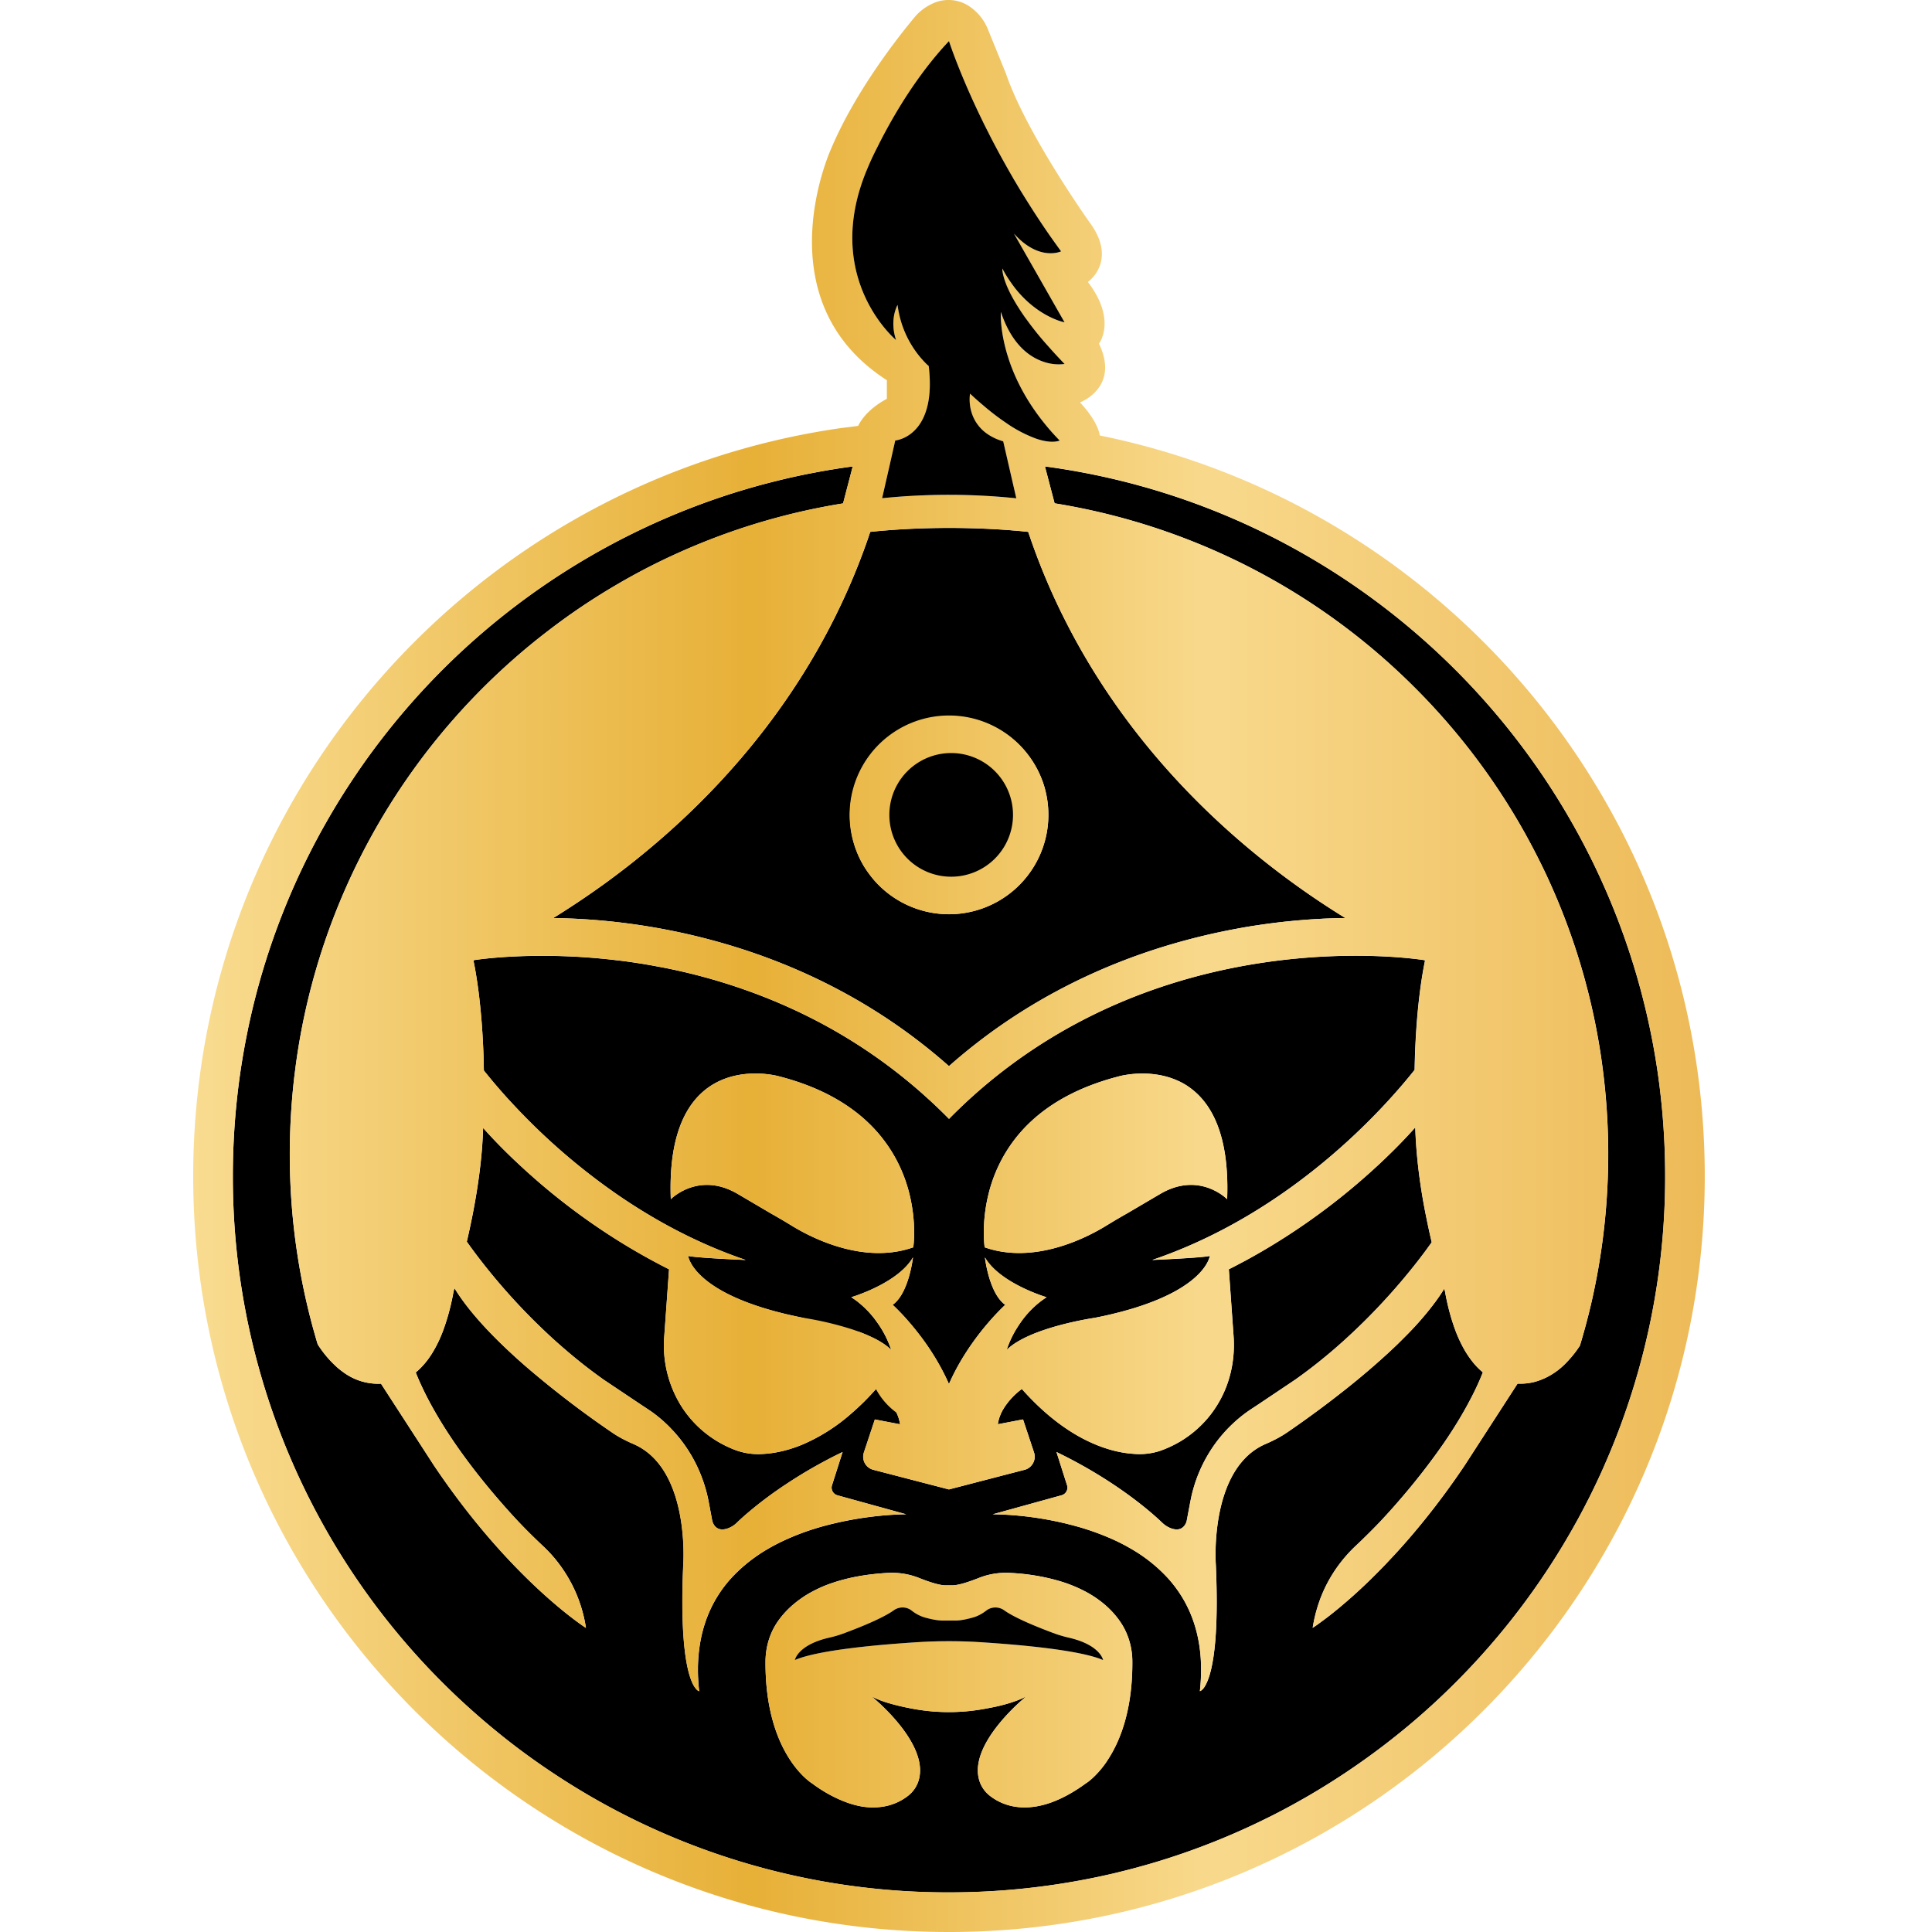
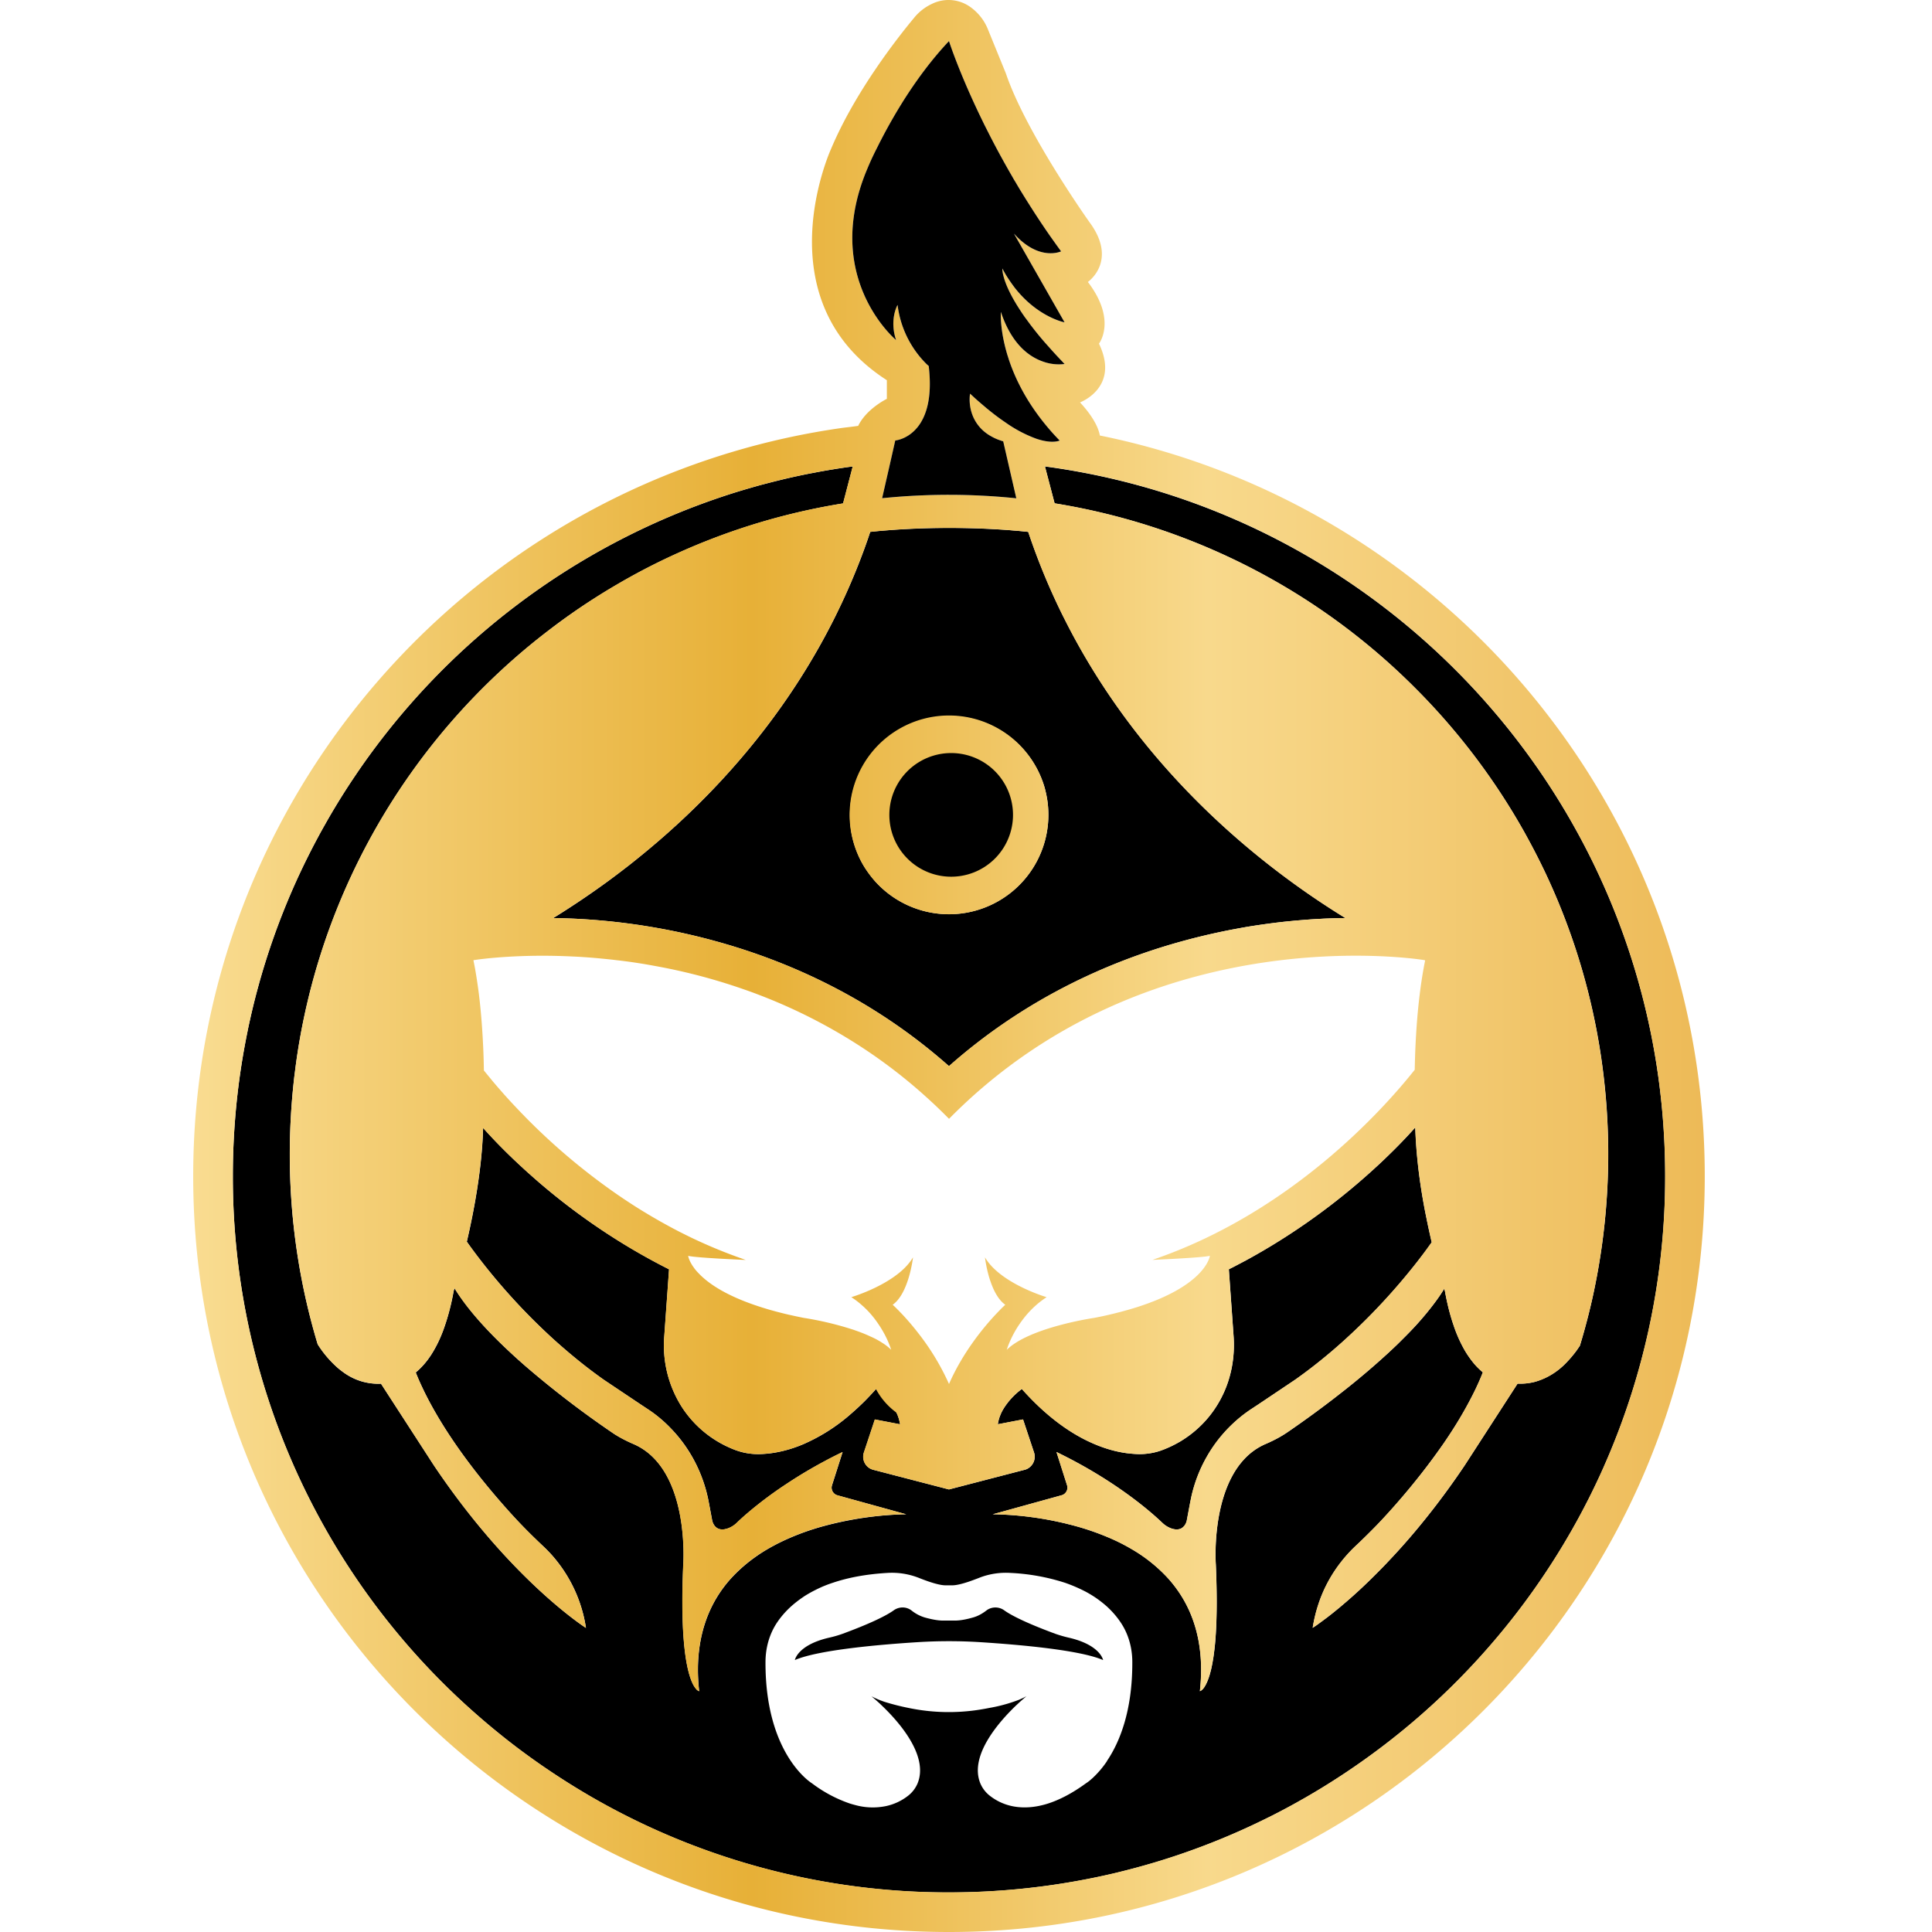
<svg xmlns="http://www.w3.org/2000/svg" width="50" height="50" fill="none">
-   <path fill="#000" d="M36.87 24.851s-5.393-.91-10.236 2.376a13 13 0 0 0-.332.232c-.595.43-1.18.926-1.742 1.498a15 15 0 0 0-.407-.397l-.07-.065-.057-.051-.1-.091a13.6 13.6 0 0 0-3.429-2.244 14 14 0 0 0-1.242-.5q-.037-.015-.073-.026a15 15 0 0 0-1.999-.538l-.052-.01-.216-.04-.047-.009-.216-.037-.042-.007-.217-.033a10 10 0 0 0-.409-.054 16 16 0 0 0-.69-.069l-.017-.001q-.221-.017-.43-.028h-.011a16 16 0 0 0-1.524-.003c-.641.03-1.029.092-1.06.098h-.001a9 9 0 0 1 .08.442q.036.224.063.453a18 18 0 0 1 .12 1.617l.001.061.007.28a13 13 0 0 0 .242.296l.105.124a12 12 0 0 0 .37.413q.033.038.069.074l.072.077.11.116.04.039.077.08a16.5 16.5 0 0 0 2.486 2.073 16 16 0 0 0 .958.596l.143.08a14 14 0 0 0 .489.257l.126.063.126.06a14 14 0 0 0 .456.207q.4.173.825.32l.083.029c-.032-.002-1.29-.054-1.491-.106a.3.3 0 0 0 .017.064l.01.028q0 .004.003.008l.007.016.008.017.004.01.01.018q.003.01.01.02l.038.066.041.06.074.092.024.027.056.058c.245.245.686.545 1.48.81l.131.043.082.025.073.021.084.025.136.037.086.022.147.037.09.02.096.022.091.02.183.038a8.3 8.3 0 0 0 1.436.358l.094.036a4 4 0 0 1 .355.162 2 2 0 0 1 .23.14q.089.063.159.132l-.003-.01-.007-.019q0-.004-.003-.008l-.003-.01a2.6 2.6 0 0 0-.323-.631l-.088-.122-.038-.048a2.6 2.6 0 0 0-.359-.363 2 2 0 0 0-.208-.151l.114-.037.018-.007a5 5 0 0 0 .33-.13c.383-.168.902-.456 1.134-.858-.003.032-.112.94-.526 1.228.005.004.054.05.134.13l.075.077.042.044c.116.126.265.294.424.5l.055.072c.25.332.518.75.727 1.227.37-.841.92-1.495 1.229-1.821q.051-.056.095-.098c.084-.085.134-.13.134-.13-.178-.125-.3-.363-.38-.596l-.01-.026-.008-.026c-.097-.301-.129-.58-.129-.58.325.561 1.207.9 1.5 1l.016.006.04.013.01.003.03.009a2.4 2.4 0 0 0-.712.712l-.07.109a2.5 2.5 0 0 0-.25.541c.597-.587 2.274-.828 2.274-.828l.197-.04.064-.014.124-.028.06-.014.177-.044.057-.015.165-.045.054-.015.104-.031.05-.016c.888-.277 1.368-.598 1.628-.857.272-.272.301-.476.303-.484-.199.05-1.425.102-1.489.105h-.003c3.607-1.227 6-3.922 6.791-4.92.01-.583.045-1.27.128-1.944.036-.3.083-.598.141-.884l-.01-.008zm-13.235 7.43c-1.297.457-2.666-.266-3.135-.554a17 17 0 0 0-.526-.31l-.02-.011-.863-.508c-.949-.555-1.634.046-1.721.128l-.003.003-.003.003-.002.002h-.001v.002h-.001c-.054-1.428.285-2.242.743-2.699.829-.826 2.048-.484 2.048-.484 1.117.285 1.882.756 2.404 1.286a3.8 3.8 0 0 1 1.009 1.884 4.4 4.4 0 0 1 .088.658l.001.026.002.05c.007.185-.001.33-.009.42q-.009.102-.01.104m8.123-1.245-.002-.003-.002-.001-.003-.003-.003-.003c-.088-.084-.774-.683-1.721-.128l-.864.508-.019.01q-.266.151-.526.311c-.468.288-1.838 1.01-3.135.554 0 0-.006-.037-.012-.103a4 4 0 0 1-.008-.421q0-.024.002-.05l.001-.026a4 4 0 0 1 .032-.338q.02-.153.056-.32l.015-.067a3.8 3.8 0 0 1 .993-1.817c.523-.53 1.288-1 2.405-1.286 0 0 .75-.21 1.474.098a1.7 1.7 0 0 1 .273.143 2 2 0 0 1 .301.244c.458.457.797 1.271.743 2.698" />
  <path fill="#000" d="M27.517 15.956a17 17 0 0 1-.906-2.19h-.003q-.007-.002-.031-.004l-.02-.003-.022-.002-.059-.005q-.008-.002-.02-.003l-.02-.002-.043-.004-.07-.006-.066-.005-.066-.006-.032-.003a22 22 0 0 0-1.468-.06h-.248a22 22 0 0 0-1.492.062l-.009.001-.066.005-.064.006-.072.006h-.002l-.04.004-.056.005-.024.003-.04.004-.016.002-.017.002h-.008l-.009.002h-.006q-.072.219-.15.432a17 17 0 0 1-.693 1.63l-.063.13c-1.127 2.265-2.633 4.044-4.108 5.395l-.245.221a22 22 0 0 1-.85.714l-.118.094q-.238.186-.47.358l-.115.085a22 22 0 0 1-1.392.936c.973.01 2.517.124 4.28.619 1.88.527 4.01 1.486 5.962 3.213 1.952-1.727 4.082-2.686 5.963-3.213a17 17 0 0 1 1.359-.32l.152-.029.075-.014a11 11 0 0 1 .44-.072 18 18 0 0 1 .691-.09l.131-.013.129-.013.126-.011.062-.005a16 16 0 0 1 .47-.032l.11-.006q.3-.013.551-.015c-2.092-1.285-5.298-3.77-7.301-7.803m-4.861 6.862a3 3 0 0 1-.262-.343 2 2 0 0 1-.095-.16 2.571 2.571 0 1 1 4.736-1.93q.016.06.03.123.066.28.066.58a2.572 2.572 0 0 1-4.475 1.73" />
  <path fill="#000" d="m27.043 12.07.251.957a17 17 0 0 1 9.384 4.833 17.1 17.1 0 0 1 2.785 3.698l.08.147a18 18 0 0 1 .455.892 17 17 0 0 1 .952 2.52 17 17 0 0 1 .478 2.177 17.2 17.2 0 0 1-.099 5.73l-.03.153q-.044.229-.095.456a17 17 0 0 1-.316 1.194l-.08.117-.034.046a3 3 0 0 1-.227.265 1.8 1.8 0 0 1-.846.513l-.014.003q-.193.046-.412.038l-1.367 2.113c-.351.523-.7.992-1.037 1.41l-.07.086a17 17 0 0 1-.735.846l-.204.217-.08.083q-.337.346-.627.612l-.1.091-.033.03-.096.084-.092.08-.06.051-.112.096-.054.044-.126.102-.047.037-.045.035-.022.018-.285.21-.023.016q-.085.059-.087.058a4 4 0 0 1 .15-.617l.014-.044.03-.085a3 3 0 0 1 .066-.163l.018-.04a3.7 3.7 0 0 1 .405-.69l.02-.027.04-.05.039-.05a4 4 0 0 1 .409-.427 18 18 0 0 0 .534-.533 14 14 0 0 0 .488-.54 18 18 0 0 0 1.156-1.479 13 13 0 0 0 .386-.592 10 10 0 0 0 .44-.801l.034-.07q.078-.166.135-.304l.027-.067.013-.033a2 2 0 0 1-.158-.147l-.035-.038-.035-.04a2.4 2.4 0 0 1-.273-.4 3.6 3.6 0 0 1-.261-.603 5 5 0 0 1-.131-.453 7 7 0 0 1-.089-.422l-.019-.058-.093.146-.043.062a6 6 0 0 1-.24.321l-.05.063a8 8 0 0 1-.576.637l-.139.139-.07.069-.108.102-.037.035-.072.067-.037.035-.073.066c-.319.291-.65.569-.968.823l-.073.058-.253.197-.07.054c-.478.367-.901.664-1.173.85a3 3 0 0 1-.336.194q-.105.053-.212.098a1.64 1.64 0 0 0-.594.439c-.82.939-.693 2.674-.693 2.674.033.757.028 1.34 0 1.789v.005l-.008.11-.003.044q-.004.05-.009.096v.012l-.014.124q0 .02-.004.038l-.014.11-.002.015-.01.073-.002.008-.02.121-.002.01-.033.16-.008.033-.03.111-.009.028a1.4 1.4 0 0 1-.096.237l-.002.003-.018.032-.011.017-.016.023a.3.3 0 0 1-.077.074l-.005.003-.017.007h-.002c.074-.667.015-1.236-.14-1.723a3.2 3.2 0 0 0-.378-.8l-.04-.059-.082-.114-.043-.055a3 3 0 0 0-.277-.31 4 4 0 0 0-.814-.619 5 5 0 0 0-.6-.3 6.827 6.827 0 0 0-.917-.312l-.12-.03-.06-.016-.116-.027-.058-.013-.115-.024a8.5 8.5 0 0 0-1.6-.175h-.001l1.782-.493.017-.005a.2.2 0 0 0 .123-.128.2.2 0 0 0 0-.127l-.273-.858v-.001c1.559.754 2.486 1.59 2.732 1.825q.023.023.049.044.038.031.08.056a1 1 0 0 0 .087.044c.12.047.207.041.27.013a.3.3 0 0 0 .074-.052c.04-.04.06-.09.072-.123l.004-.015.005-.02v-.002l.09-.475.032-.16q.037-.158.087-.313a3.7 3.7 0 0 1 .704-1.263 3.6 3.6 0 0 1 .458-.45q.003-.004.006-.005c.126-.103.228-.173.285-.211l.191-.126.954-.64a12 12 0 0 0 .742-.566 15 15 0 0 0 .527-.453q.071-.065.141-.13.14-.129.272-.258l.13-.127a16 16 0 0 0 .423-.438c.331-.355.61-.686.834-.968l.095-.12.147-.192.034-.046q.057-.075.104-.142l.038-.053.044-.062a20 20 0 0 1-.142-.653 14 14 0 0 1-.282-2.267l-.001-.03-.001-.021a13 13 0 0 1-.674.702l-.11.107-.116.11-.06.056a18 18 0 0 1-.54.48 17 17 0 0 1-2.852 1.969l-.352.186-.12.06.123 1.733c.028.395-.017.792-.139 1.165a2.82 2.82 0 0 1-1.196 1.53l-.05.031a3 3 0 0 1-.27.141 4 4 0 0 1-.235.095l-.08.025-.071.018-.019.004a1.7 1.7 0 0 1-.507.037 3 3 0 0 1-.165-.016l-.035-.004a3 3 0 0 1-.434-.092l-.043-.013a3.4 3.4 0 0 1-.415-.155 4 4 0 0 1-.249-.12c-.476-.252-1.012-.651-1.572-1.281a1.828 1.828 0 0 0-.483.526q-.03.05-.055.105l-.019.045-.009.022a1 1 0 0 0-.055.215l.652-.125.284.854a.35.35 0 0 1-.082.355.3.3 0 0 1-.043.038l-.012.009a.3.3 0 0 1-.108.048l-1.957.508-1.956-.508a.4.4 0 0 1-.084-.033L22.508 38a.4.4 0 0 1-.058-.044.35.35 0 0 1-.091-.366l.283-.854.652.126a1 1 0 0 0-.094-.304l-.021-.042c-.183-.344-.507-.568-.507-.568q-.15.169-.297.317a7 7 0 0 1-.35.324 4.7 4.7 0 0 1-1.27.802l-.094.037-.092.033c-.377.13-.695.169-.928.172a1.7 1.7 0 0 1-.677-.132 2.83 2.83 0 0 1-1.315-1.084 2.97 2.97 0 0 1-.457-1.834l.124-1.733a16.7 16.7 0 0 1-3.378-2.26l-.14-.123-.135-.12q-.1-.09-.19-.174-.062-.057-.12-.112-.06-.054-.114-.108l-.107-.104a14 14 0 0 1-.627-.656l-.003.038c-.031 1.018-.232 2.097-.42 2.904.278.396.89 1.208 1.782 2.088l.067.065a21 21 0 0 0 .343.325q.178.163.369.326.076.066.154.13.155.13.319.259.246.193.508.379l.954.638.191.127a3.4 3.4 0 0 1 .585.486l.056.059c.48.514.802 1.16.933 1.857l.089.475s.017.1.092.17l.011.01.024.017.014.008.03.014q.06.023.15.01a1 1 0 0 0 .081-.022l.023-.008a.6.6 0 0 0 .218-.143 6 6 0 0 1 .338-.302 10 10 0 0 1 .96-.71 11 11 0 0 1 .945-.564 11 11 0 0 1 .489-.25l-.274.859-.008.032a.206.206 0 0 0 .148.229l1.783.492h-.001c-.023 0-.346-.001-.823.053l-.047.006a9 9 0 0 0-1.32.26q-.09.025-.182.054a6.3 6.3 0 0 0-.918.365l-.06.03-.12.064a5 5 0 0 0-.233.136 4 4 0 0 0-.17.113 4 4 0 0 0-.6.51 3.2 3.2 0 0 0-.74 1.24l-.015.047c-.127.41-.186.88-.156 1.416q.008.14.024.284a.1.1 0 0 1-.023-.01.2.2 0 0 1-.053-.044l-.033-.043-.019-.027-.01-.016-.019-.035c-.15-.292-.344-1.065-.254-3.108 0 0 .183-2.476-1.287-3.113a4 4 0 0 1-.383-.19l-.1-.06-.064-.043a25 25 0 0 1-2.25-1.724l-.15-.132-.037-.033a16 16 0 0 1-.366-.34c-.515-.492-.98-1.013-1.283-1.511l-.022.07v.002l-.001.003a6 6 0 0 1-.249.956q-.028.08-.058.154a3.2 3.2 0 0 1-.29.562q-.01.013-.018.025l-.034.049a2 2 0 0 1-.21.247l-.034.034-.035.032-.035.03-.018.015q.038.096.086.207l.052.115.078.165c.355.728 1.02 1.808 2.256 3.174a14 14 0 0 0 .852.86q.075.072.167.17c.327.359.774.997.914 1.921-.03-.019-1.948-1.248-3.935-4.207L9.86 35.81l-.035.002h-.002a1.52 1.52 0 0 1-.965-.318 2 2 0 0 1-.118-.094 2.8 2.8 0 0 1-.518-.609 17 17 0 0 1-.71-5.56l.001-.023q.027-.703.11-1.392l.01-.073q.026-.216.058-.432c.146-.97.374-1.915.677-2.826a17.06 17.06 0 0 1 5.804-8.149 16 16 0 0 1 1.222-.858 15 15 0 0 1 .568-.346 16 16 0 0 1 1.634-.841 16 16 0 0 1 .775-.324q.392-.153.794-.287a17 17 0 0 1 2.654-.651l.25-.957q-.257.034-.512.076l-.034.005q-.242.04-.482.087l-.045.008a17 17 0 0 0-.6.127 27 27 0 0 0-.485.119l-.23.06-.157.044-.2.058-.092.027a17 17 0 0 0-.502.158l-.05.017a18.57 18.57 0 0 0-9.468 7.188l-.114.17-.112.171a19 19 0 0 0-.528.869l-.011.02-.089.157-.056.1-.144.268-.004.009a20 20 0 0 0-.41.826 18.5 18.5 0 0 0-.863 2.225q-.204.648-.362 1.316l-.047.206-.023.103q-.023.104-.043.207a18.6 18.6 0 0 0-.38 3.748 18.49 18.49 0 0 0 6.322 13.943l.084.073a19 19 0 0 0 .512.428l.087.07a17 17 0 0 0 .62.472q.18.131.363.258l.092.063.185.125a20 20 0 0 0 1.043.648 18.45 18.45 0 0 0 9.226 2.455c1.28 0 2.529-.13 3.735-.376l.226-.047.225-.05q.113-.026.223-.054a20 20 0 0 0 .885-.239q.11-.032.218-.066a18.4 18.4 0 0 0 2.625-1.044l.203-.1.198-.102a17 17 0 0 0 .59-.321l.114-.064q.18-.105.357-.212a19 19 0 0 0 2.446-1.77 18.6 18.6 0 0 0 3.864-4.573l.057-.096.001-.001.112-.193q.057-.097.11-.195h.001q.164-.293.317-.593l.052-.1.099-.2a19 19 0 0 0 .376-.82 18.5 18.5 0 0 0 1.501-7.318c0-9.394-6.989-17.157-16.052-18.37zm1.606 33.508a2.5 2.5 0 0 1-.378.443l-.02.017q-.048.043-.082.069h-.001l-.024.018-.04.027c-.365.266-.691.43-.98.523a2 2 0 0 1-.141.04l-.091.021c-.275.056-.51.047-.706.005a1.4 1.4 0 0 1-.56-.26.8.8 0 0 1-.258-.335c-.144-.361-.018-.763.198-1.125.209-.35.5-.662.715-.87l.114-.106.02-.018.038-.033.033-.029.014-.012q.057-.05.066-.055h-.002a2 2 0 0 1-.213.1l-.015.005-.097.035a4 4 0 0 1-.624.161q-.12.024-.237.043a5.1 5.1 0 0 1-1.876-.043 6 6 0 0 1-.624-.16l-.097-.036-.015-.006a2 2 0 0 1-.213-.098q.01.008.063.054l.015.012.09.08q.053.047.114.107c.215.206.508.52.716.869.216.362.343.763.199 1.125a.8.8 0 0 1-.258.335 1.4 1.4 0 0 1-.561.26 1.7 1.7 0 0 1-.796-.026 3 3 0 0 1-.141-.04 3.5 3.5 0 0 1-.98-.523s-1.214-.73-1.203-3.147c.002-.353.096-.704.29-1 .094-.142.218-.293.382-.44q.015-.014.03-.026a3 3 0 0 1 .229-.178l.073-.05a3 3 0 0 1 .289-.163 3 3 0 0 1 .446-.185c.383-.13.849-.223 1.417-.256a1.9 1.9 0 0 1 .832.136c.084.033.177.068.268.098.158.052.312.09.416.087h.149c.104.003.258-.035.416-.087.091-.03.184-.065.27-.098q.042-.017.086-.033a1.9 1.9 0 0 1 .744-.103 5.4 5.4 0 0 1 1.417.256 4 4 0 0 1 .533.23 3 3 0 0 1 .276.168l.035.025a3 3 0 0 1 .194.152q.015.014.03.026c.164.148.288.299.38.44.195.296.29.648.291 1.002.006 1.288-.337 2.097-.658 2.571z" />
  <path fill="url(#a)" d="M27.132 21.089a2.572 2.572 0 1 1-5.144 0 2.572 2.572 0 0 1 5.144 0" />
  <path fill="url(#b)" d="M29.752 11.578a19 19 0 0 0-1.288-.307c-.026-.152-.13-.443-.513-.857 0 0 1.039-.384.49-1.52 0 0 .473-.603-.287-1.597 0 0 .79-.543.038-1.552 0 0-1.635-2.296-2.161-3.848L25.57.766a1.3 1.3 0 0 0-.427-.562.97.97 0 0 0-1.026-.103 1.3 1.3 0 0 0-.46.36c-.39.468-1.518 1.89-2.15 3.394 0 0-1.788 3.906 1.445 5.985v.482s-.527.255-.742.699c-.002.004-.412.053-.412.053C12.304 12.415 5 20.574 5 30.441 5 41.243 13.757 50 24.56 50s19.559-8.757 19.559-19.56c0-9.004-6.085-16.587-14.367-18.862m-6.712.389.13-.566s.267-.023.51-.27q.093-.095.175-.238c.16-.285.262-.73.18-1.42a1 1 0 0 1-.085-.079l-.012-.011a2.6 2.6 0 0 1-.709-1.491c-.005.008-.217.382-.038.91a2 2 0 0 1-.104-.098c-.388-.389-1.669-1.92-.636-4.347a7 7 0 0 1 .231-.501l.047-.094.037-.074.082-.158.03-.056a14 14 0 0 1 .512-.882c.317-.5.71-1.042 1.17-1.529.005.018.27.844.864 2.06l.05.102.162.321.057.11a23 23 0 0 0 .514.932l.071.122.037.062.074.123.038.063.076.124.04.063q.058.095.119.19a23 23 0 0 0 .426.645l.09.13.14.198.095.132.048.065s-.525.252-1.15-.384l-.07-.074 1.31 2.296s-.691-.129-1.291-.897a3 3 0 0 1-.228-.332 4 4 0 0 1-.092-.163c0 .01-.013.253.273.77l.023.04.012.021.025.043.014.022q.012.022.027.044l.042.069.015.024.048.072.033.05.071.102.038.053.04.054q.03.042.062.084l.044.057.023.03.07.088q.132.165.292.349l.06.067a14 14 0 0 0 .4.43s-.238.045-.546-.058a1.4 1.4 0 0 1-.34-.168c-.27-.184-.547-.506-.744-1.065l-.02-.056c0 .018-.028.466.173 1.126l.01.03.026.083c.167.5.463 1.105.99 1.733q.148.177.322.356 0 .002-.046.016c-.078.02-.258.039-.56-.064a3.4 3.4 0 0 1-.794-.418l-.1-.07a6 6 0 0 1-.27-.203l-.115-.093q-.059-.048-.119-.1l-.061-.052-.189-.169-.065-.06s-.044.237.047.512a1.04 1.04 0 0 0 .247.402l.01.01a1.1 1.1 0 0 0 .239.177 1.3 1.3 0 0 0 .28.123l.035.01.34 1.474a17 17 0 0 0-3.474-.001zm-.516 1.798h.003l.007-.001h.005l.005-.001.017-.002.016-.002.064-.006.056-.006.04-.004h.002l.071-.006.065-.005.065-.006h.01l.09-.008c.491-.039.966-.054 1.401-.055h.248a19 19 0 0 1 1.468.06l.033.003.066.005.065.005.07.007h.001l.043.004.02.002.02.002.059.006.023.002.019.002.03.004h.004c.26.776.565 1.506.906 2.19 2.004 4.033 5.21 6.52 7.301 7.804q-.25.002-.55.015l-.11.006-.114.006q-.173.01-.357.026l-.062.005-.126.01q-.063.008-.128.013l-.131.014-.134.015q-.27.032-.557.075l-.145.022-.147.024-.224.04-.152.028-.154.03-.155.033q-.51.107-1.05.258c-1.88.526-4.011 1.486-5.963 3.212-1.95-1.726-4.081-2.686-5.962-3.212a16.7 16.7 0 0 0-4.28-.62 23 23 0 0 0 1.393-.936l.115-.084q.23-.172.469-.358l.12-.095.24-.194a21 21 0 0 0 .853-.74c1.475-1.352 2.981-3.13 4.108-5.396l.064-.129a15 15 0 0 0 .304-.66q.03-.068.058-.136a17 17 0 0 0 .48-1.266zm8.788 18.736s-.024.206-.304.485c-.26.259-.74.58-1.627.857l-.05.015-.104.031-.054.015-.165.046-.057.014a9 9 0 0 1-.361.087l-.064.014-.197.04s-1.678.241-2.274.828c0 0 .068-.24.25-.542a3 3 0 0 1 .192-.277c.149-.19.342-.383.589-.543l-.04-.013-.04-.013-.015-.005c-.294-.1-1.175-.44-1.5-1 .001.01.033.285.128.58l.009.025.009.026c.08.234.203.472.38.596 0 0-.05.045-.134.13l-.095.099c-.308.326-.86.98-1.228 1.822v-.001a6.3 6.3 0 0 0-.783-1.3 7 7 0 0 0-.424-.5l-.042-.043-.057-.06-.018-.017a3 3 0 0 0-.134-.13c.415-.29.523-1.197.527-1.228-.233.402-.752.69-1.135.858a5 5 0 0 1-.33.13l-.018.006-.114.038a2 2 0 0 1 .271.205l.031.027a2.4 2.4 0 0 1 .303.33 3 3 0 0 1 .192.285 2.6 2.6 0 0 1 .223.477l.003.01.009.028a1.3 1.3 0 0 0-.23-.18 2 2 0 0 0-.243-.136l-.088-.04a4 4 0 0 0-.183-.078l-.094-.036-.142-.05a8.4 8.4 0 0 0-1.293-.308l-.184-.038-.09-.02-.097-.021-.09-.021-.147-.037-.086-.022-.135-.037-.084-.024-.073-.022-.082-.025-.131-.043c-.794-.265-1.236-.565-1.48-.81l-.056-.058-.025-.027a1 1 0 0 1-.073-.092l-.026-.037-.016-.023-.038-.066q-.006-.01-.01-.02l-.01-.018-.004-.01-.008-.017-.01-.024-.01-.028-.002-.006q-.016-.057-.015-.058c.201.052 1.46.105 1.491.106l-.083-.029a13 13 0 0 1-1.28-.526q-.064-.03-.126-.061l-.127-.063-.1-.05a15 15 0 0 1-.948-.534l-.12-.074a16 16 0 0 1-.536-.353 16.5 16.5 0 0 1-2.372-1.995l-.077-.08-.04-.04-.11-.116-.072-.076a13 13 0 0 1-.294-.322l-.144-.165-.106-.124-.242-.295-.006-.28-.002-.062-.004-.116-.005-.122c-.02-.44-.053-.912-.11-1.379a14 14 0 0 0-.105-.696l-.039-.199h.002c.031-.006.419-.067 1.06-.098.412-.02.929-.027 1.523.003h.01a15 15 0 0 1 .661.047l.141.014q.166.016.337.037l.03.003a14 14 0 0 1 .854.128l.047.009q.107.019.215.04l.053.01a15 15 0 0 1 1.999.538l.072.025a10 10 0 0 1 .363.132 14 14 0 0 1 2.867 1.487c.488.331.971.704 1.441 1.126l.1.09.056.052.071.065a15 15 0 0 1 .407.397 13.7 13.7 0 0 1 2.075-1.73c4.843-3.285 10.235-2.376 10.235-2.376l.01.009h.001c-.058.286-.105.584-.141.884-.083.674-.117 1.36-.128 1.944-.791.997-3.184 3.693-6.789 4.92.064-.004 1.29-.055 1.489-.106zm10.192 5.464q-.138.309-.287.612-.049.102-.099.2l-.052.102q-.152.3-.317.592-.054.098-.11.195l-.113.193-.057.097A18.6 18.6 0 0 1 33.8 46.51l-.113.064-.195.11a18 18 0 0 1-.593.313l-.204.1q-.15.074-.304.146a18.4 18.4 0 0 1-3.423 1.203q-.112.028-.223.053-.112.026-.225.05-.112.026-.226.048a18.6 18.6 0 0 1-3.735.377 18.45 18.45 0 0 1-10.455-3.229l-.092-.063a18 18 0 0 1-.983-.73l-.087-.07-.172-.14q-.172-.142-.34-.288l-.084-.073A18.486 18.486 0 0 1 6.026 30.44c0-1.284.13-2.538.38-3.748v-.001q.02-.104.043-.206l.023-.104q.022-.103.047-.206.156-.668.361-1.315.046-.15.097-.299a18.4 18.4 0 0 1 1.176-2.753l.005-.008q.07-.135.144-.268l.056-.101.088-.157.012-.02a16 16 0 0 1 .308-.521 20 20 0 0 1 .331-.518l.115-.17a16 16 0 0 1 .474-.668 19 19 0 0 1 .31-.404 18.57 18.57 0 0 1 8.683-6.117l.05-.017a19 19 0 0 1 .502-.158l.092-.027a15 15 0 0 1 .587-.162l.137-.035a14 14 0 0 1 .348-.084 22 22 0 0 1 .6-.127l.046-.008q.24-.047.481-.086l.035-.006q.255-.042.511-.076l-.25.957a16.9 16.9 0 0 0-7.248 3.01 20 20 0 0 0-.66.502 17 17 0 0 0-1.121.98q-.12.114-.237.23a17.06 17.06 0 0 0-4.185 6.734 17 17 0 0 0-.735 3.258l-.01.073q-.081.69-.11 1.392v.023q-.012.318-.012.639c0 1.71.252 3.363.721 4.92v.001a2.8 2.8 0 0 0 .518.61 2 2 0 0 0 .27.194q.077.045.161.084a1.5 1.5 0 0 0 .653.133h.001l.035-.002 1.368 2.114c1.987 2.959 3.906 4.188 3.936 4.207a3.67 3.67 0 0 0-1.082-2.09l-.218-.21q-.327-.314-.633-.651c-1.237-1.366-1.902-2.447-2.257-3.175a6 6 0 0 1-.215-.486l.017-.015.035-.03.035-.033.035-.033a2 2 0 0 0 .243-.297l.018-.025.033-.052a3.3 3.3 0 0 0 .316-.664q.015-.04.028-.081.129-.373.22-.875l.001-.002v-.002l.022-.07c.304.498.768 1.018 1.283 1.511a17 17 0 0 0 .404.372l.15.132a25 25 0 0 0 2.25 1.725q.03.022.064.043a3 3 0 0 0 .201.117q.138.072.281.133c1.47.636 1.287 3.113 1.287 3.113-.09 2.042.104 2.815.255 3.107q.01.02.02.035l.009.016.018.028q.018.025.034.043.033.033.052.044.021.011.023.01a5 5 0 0 1-.023-.284 4 4 0 0 1 .155-1.417l.015-.046.017-.05a3.2 3.2 0 0 1 .797-1.265q.097-.098.202-.186a4 4 0 0 1 .495-.362q.086-.053.174-.104l.06-.033.118-.063.06-.03a4 4 0 0 1 .243-.114 6 6 0 0 1 .676-.252 7 7 0 0 1 .54-.146l.174-.039a9 9 0 0 1 .788-.129l.047-.005c.477-.054.8-.053.822-.053l-1.781-.492a.206.206 0 0 1-.14-.261l.273-.858a11 11 0 0 0-.684.356l-.126.072a13 13 0 0 0-.624.385l-.15.1c-.34.232-.61.444-.81.61l-.053.046a6 6 0 0 0-.285.255l-.024.023a.7.7 0 0 1-.216.13 1 1 0 0 1-.082.02.3.3 0 0 1-.15-.01l-.03-.013-.013-.008a.2.2 0 0 1-.036-.027c-.074-.07-.092-.17-.092-.17l-.089-.475a3.74 3.74 0 0 0-1.288-2.191 3 3 0 0 0-.285-.211l-.192-.126-.954-.64a13 13 0 0 1-.98-.767 14 14 0 0 1-.713-.651l-.066-.065a16 16 0 0 1-1.783-2.087v-.001c.188-.807.39-1.886.42-2.904l.003-.037c.14.156.35.383.627.655l.108.104.113.108a16 16 0 0 0 .445.406l.14.122.073.062c.831.707 1.947 1.52 3.306 2.2l-.124 1.732a2.97 2.97 0 0 0 .456 1.834c.267.41.68.82 1.316 1.084.214.089.445.136.677.132a3 3 0 0 0 1.02-.205l.094-.037a4.7 4.7 0 0 0 1.27-.802 7 7 0 0 0 .646-.64 1.8 1.8 0 0 0 .529.61 1 1 0 0 1 .094.302l-.652-.125-.284.854a.35.35 0 0 0 .149.41l.013.007a.3.3 0 0 0 .084.033l1.956.508 1.956-.508q.015-.004.029-.009a.4.4 0 0 0 .08-.04l.011-.008a.35.35 0 0 0 .125-.393l-.284-.854-.652.125a1 1 0 0 1 .055-.215l.01-.022a1 1 0 0 1 .073-.15 1 1 0 0 1 .09-.135 2 2 0 0 1 .177-.205c.115-.114.21-.181.216-.186.56.63 1.096 1.03 1.573 1.28a4 4 0 0 0 .575.248q.045.015.089.028l.043.013a3 3 0 0 0 .433.092l.035.004a3 3 0 0 0 .284.02q.196.002.389-.04l.018-.005q.036-.008.071-.018a2 2 0 0 0 .199-.069 4 4 0 0 0 .282-.134l.104-.058.05-.03a2.9 2.9 0 0 0 .618-.52l.064-.074a2.9 2.9 0 0 0 .515-.937c.12-.373.166-.77.138-1.165l-.123-1.732.12-.061a16 16 0 0 0 1.022-.572 17 17 0 0 0 2.721-2.063l.061-.056.116-.11.11-.107.104-.102c.251-.25.442-.456.57-.6l.001.022q.001.03.002.029c.023.769.143 1.572.282 2.267q.07.348.142.653l-.044.062-.039.053q-.047.066-.104.142l-.034.046a14 14 0 0 1-.242.313 16.3 16.3 0 0 1-2.095 2.18 14 14 0 0 1-.974.76l-.953.639-.192.126c-.057.038-.16.108-.285.21l-.006.005a4 4 0 0 0-.237.214 3.6 3.6 0 0 0-.635.833 3.7 3.7 0 0 0-.376.98l-.034.16-.089.475v.001l-.005.021-.004.016a.33.33 0 0 1-.105.151.2.2 0 0 1-.04.024c-.063.028-.15.033-.27-.014a.6.6 0 0 1-.168-.1l-.05-.043c-.245-.236-1.172-1.071-2.73-1.825l.273.858a.2.2 0 0 1-.022.172l-.02.027a.2.2 0 0 1-.082.056l-.017.006-1.781.492c.026 0 .72-.004 1.6.175l.115.025.058.013a8 8 0 0 1 .296.072l.181.05a6.6 6.6 0 0 1 .98.372 5 5 0 0 1 .415.225 4 4 0 0 1 .851.683l.047.05a3 3 0 0 1 .3.39 3 3 0 0 1 .18.312q.116.228.198.487c.154.487.212 1.057.139 1.724h.003l.002-.002.014-.006.005-.002a.3.3 0 0 0 .093-.098l.01-.017.02-.032v-.002l.02-.037q.038-.077.077-.2l.009-.028.03-.111.008-.033a3 3 0 0 0 .034-.162l.001-.008.022-.13.01-.073.003-.014.013-.11.005-.04.012-.123.002-.012.008-.095.003-.045.008-.115c.028-.448.033-1.031 0-1.788 0 0-.127-1.736.693-2.675l.077-.082c.145-.146.315-.269.518-.356q.107-.047.211-.099a3 3 0 0 0 .336-.194c.272-.186.695-.483 1.174-.85l.07-.053.325-.256a20 20 0 0 0 1.042-.89l.037-.033.072-.068.037-.034.107-.103.07-.07a14 14 0 0 0 .341-.348 9 9 0 0 0 .425-.49q.127-.16.24-.32l.042-.063.094-.146.019.059q.04.225.088.42l.025.098a6 6 0 0 0 .164.516 3.5 3.5 0 0 0 .254.53 3 3 0 0 0 .223.314l.035.04.035.038q.078.082.157.146l-.013.033-.027.067a7 7 0 0 1-.288.611 11 11 0 0 1-.795 1.284 10 10 0 0 1-.24.33 11 11 0 0 1-.327.422 17 17 0 0 1-.5.599 20 20 0 0 1-.489.54q-.103.109-.21.215a18 18 0 0 1-.434.422l-.047.045a4 4 0 0 0-.33.378l-.02.027a3.6 3.6 0 0 0-.406.69l-.017.04-.066.163-.03.085-.015.044q-.097.285-.15.617l.088-.058.022-.015.025-.018.106-.077.035-.026.186-.143.047-.037.236-.193.057-.049.06-.05.092-.08.095-.086.033-.03.1-.09q.29-.266.628-.613l.08-.082.204-.217a18 18 0 0 0 .804-.933c.337-.417.686-.887 1.038-1.41l1.367-2.112a1.5 1.5 0 0 0 .411-.038l.015-.003q.05-.013.1-.029c.292-.093.54-.27.746-.484l.06-.064q.088-.098.166-.202l.034-.045q.042-.06.08-.117a17 17 0 0 0 .413-1.65l.029-.154a18 18 0 0 0 .126-.773 17.2 17.2 0 0 0-.654-7.62 18 18 0 0 0-.34-.954 17 17 0 0 0-1.164-2.407 17.1 17.1 0 0 0-2.736-3.526 17 17 0 0 0-9.268-4.717l-.25-.957c9.062 1.214 16.051 8.976 16.051 18.37a18.5 18.5 0 0 1-1.59 7.525z" />
-   <path fill="url(#c)" d="M23.636 32.28c-1.298.458-2.667-.266-3.136-.553a17 17 0 0 0-.526-.31l-.02-.012-.863-.507c-1.016-.595-1.73.137-1.73.137-.152-4.006 2.79-3.183 2.79-3.183 4.007 1.025 3.485 4.428 3.485 4.428" />
-   <path fill="url(#d)" d="M31.758 31.036s-.715-.733-1.73-.138l-.865.508-.019.01q-.265.151-.526.311c-.468.288-1.838 1.01-3.135.554 0 0-.522-3.404 3.484-4.428 0 0 2.942-.824 2.791 3.183" />
-   <path fill="url(#e)" d="M29.016 42.006c-.352-.536-1.135-1.198-2.867-1.298a1.95 1.95 0 0 0-.83.135c-.231.092-.52.19-.686.186a2 2 0 0 0-.148 0c-.165.004-.455-.094-.685-.186a1.95 1.95 0 0 0-.832-.135c-1.731.1-2.514.763-2.866 1.297a1.84 1.84 0 0 0-.29 1.001c-.012 2.416 1.202 3.146 1.202 3.146 1.333.975 2.158.578 2.479.33a.8.8 0 0 0 .257-.335c.384-.965-1.155-2.213-1.198-2.248.303.168.776.276 1.187.344a5.1 5.1 0 0 0 1.64 0c.41-.068.883-.176 1.187-.344-.043.034-1.582 1.283-1.198 2.248a.8.8 0 0 0 .258.334c.32.25 1.145.646 2.478-.329 0 0 1.214-.73 1.202-3.146a1.83 1.83 0 0 0-.29-1m-3.665.492a13 13 0 0 0-1.583 0c-.977.061-2.586.199-3.197.464 0 0 .067-.39.886-.579q.18-.04.35-.101c.337-.124 1.013-.385 1.323-.607.131-.094.31-.1.443-.008l.026.019a1 1 0 0 0 .337.175c.138.038.312.078.455.08h.337a2 2 0 0 0 .455-.08c.123-.035.235-.098.336-.175l.027-.02a.39.39 0 0 1 .443.01c.309.221.986.482 1.322.606q.171.061.35.101c.82.189.887.579.887.579-.611-.265-2.22-.402-3.197-.464" />
  <path fill="#000" d="M24.56 22.688a1.6 1.6 0 1 0 0-3.198 1.6 1.6 0 0 0 0 3.198M28.548 42.962c-.61-.265-2.22-.402-3.197-.464a13 13 0 0 0-1.583 0c-.977.061-2.586.199-3.197.464 0 0 .067-.39.886-.579q.18-.04.35-.101c.337-.124 1.013-.385 1.323-.607.131-.094.31-.1.443-.008q.012.008.026.019a1 1 0 0 0 .337.175c.138.038.312.078.455.079h.337c.143-.001.317-.04.455-.08.123-.034.235-.097.336-.174l.027-.02a.39.39 0 0 1 .443.009c.309.222.986.483 1.322.607q.171.06.35.101c.82.189.887.579.887.579M27.515 9.383l.037.037a1.2 1.2 0 0 1-.546-.058 1.4 1.4 0 0 1-.34-.169c-.27-.183-.547-.505-.744-1.064l-.02-.056s-.033.452.173 1.126l.01.03.026.083c.167.5.464 1.104.99 1.732q.148.178.323.357s-.015.008-.046.015c-.079.02-.259.04-.561-.063a3.4 3.4 0 0 1-.794-.419 6 6 0 0 1-.37-.272l-.115-.093-.118-.1-.062-.053q-.092-.08-.188-.168l-.065-.06s-.045.236.047.511a1.04 1.04 0 0 0 .247.403l.01.01a1.1 1.1 0 0 0 .238.177 1.3 1.3 0 0 0 .245.11l.035.012.036.011.125.544.214.93a17 17 0 0 0-3.473-.002l.212-.928.128-.566s.268-.022.51-.27a1.1 1.1 0 0 0 .176-.238c.16-.285.262-.729.18-1.42a1 1 0 0 1-.085-.079l-.011-.011a2.6 2.6 0 0 1-.71-1.49c-.005.007-.216.381-.038.91a2 2 0 0 1-.104-.098c-.388-.39-1.668-1.921-.636-4.348a7 7 0 0 1 .231-.5l.047-.094.037-.074.082-.158.03-.056a14 14 0 0 1 .512-.883c.318-.5.71-1.042 1.17-1.528.005.018.271.844.864 2.059l.05.103.162.32.057.11a23 23 0 0 0 .514.932q.034.062.072.122l.036.062.074.124.038.062.077.125.039.063.12.19a23 23 0 0 0 .425.645l.09.13.14.197.095.132.048.066s-.525.252-1.15-.385l-.07-.074 1.31 2.296c-.017-.003-.698-.139-1.291-.897a4 4 0 0 1-.227-.331 4 4 0 0 1-.092-.164c-.001.01-.013.254.273.77l.023.04.012.022.025.042.013.022.027.045.043.068.015.024.047.072.033.05.071.103.039.052.04.055.061.083.044.057.023.03a8 8 0 0 0 .363.437l.06.067q.165.187.363.393" />
  <defs>
    <linearGradient id="a" x1="5" x2="44.119" y1="27.578" y2="27.578" gradientUnits="userSpaceOnUse">
      <stop stop-color="#F9DC91" />
      <stop offset=".37" stop-color="#E7B037" />
      <stop offset=".671" stop-color="#F8D98C" />
      <stop offset="1" stop-color="#EDBA57" />
    </linearGradient>
    <linearGradient id="b" x1="5" x2="44.119" y1="27.578" y2="27.578" gradientUnits="userSpaceOnUse">
      <stop stop-color="#F9DC91" />
      <stop offset=".37" stop-color="#E7B037" />
      <stop offset=".671" stop-color="#F8D98C" />
      <stop offset="1" stop-color="#EDBA57" />
    </linearGradient>
    <linearGradient id="c" x1="5" x2="44.119" y1="27.578" y2="27.578" gradientUnits="userSpaceOnUse">
      <stop stop-color="#F9DC91" />
      <stop offset=".37" stop-color="#E7B037" />
      <stop offset=".671" stop-color="#F8D98C" />
      <stop offset="1" stop-color="#EDBA57" />
    </linearGradient>
    <linearGradient id="d" x1="5" x2="44.119" y1="27.578" y2="27.578" gradientUnits="userSpaceOnUse">
      <stop stop-color="#F9DC91" />
      <stop offset=".37" stop-color="#E7B037" />
      <stop offset=".671" stop-color="#F8D98C" />
      <stop offset="1" stop-color="#EDBA57" />
    </linearGradient>
    <linearGradient id="e" x1="5" x2="44.119" y1="27.578" y2="27.578" gradientUnits="userSpaceOnUse">
      <stop stop-color="#F9DC91" />
      <stop offset=".37" stop-color="#E7B037" />
      <stop offset=".671" stop-color="#F8D98C" />
      <stop offset="1" stop-color="#EDBA57" />
    </linearGradient>
  </defs>
</svg>